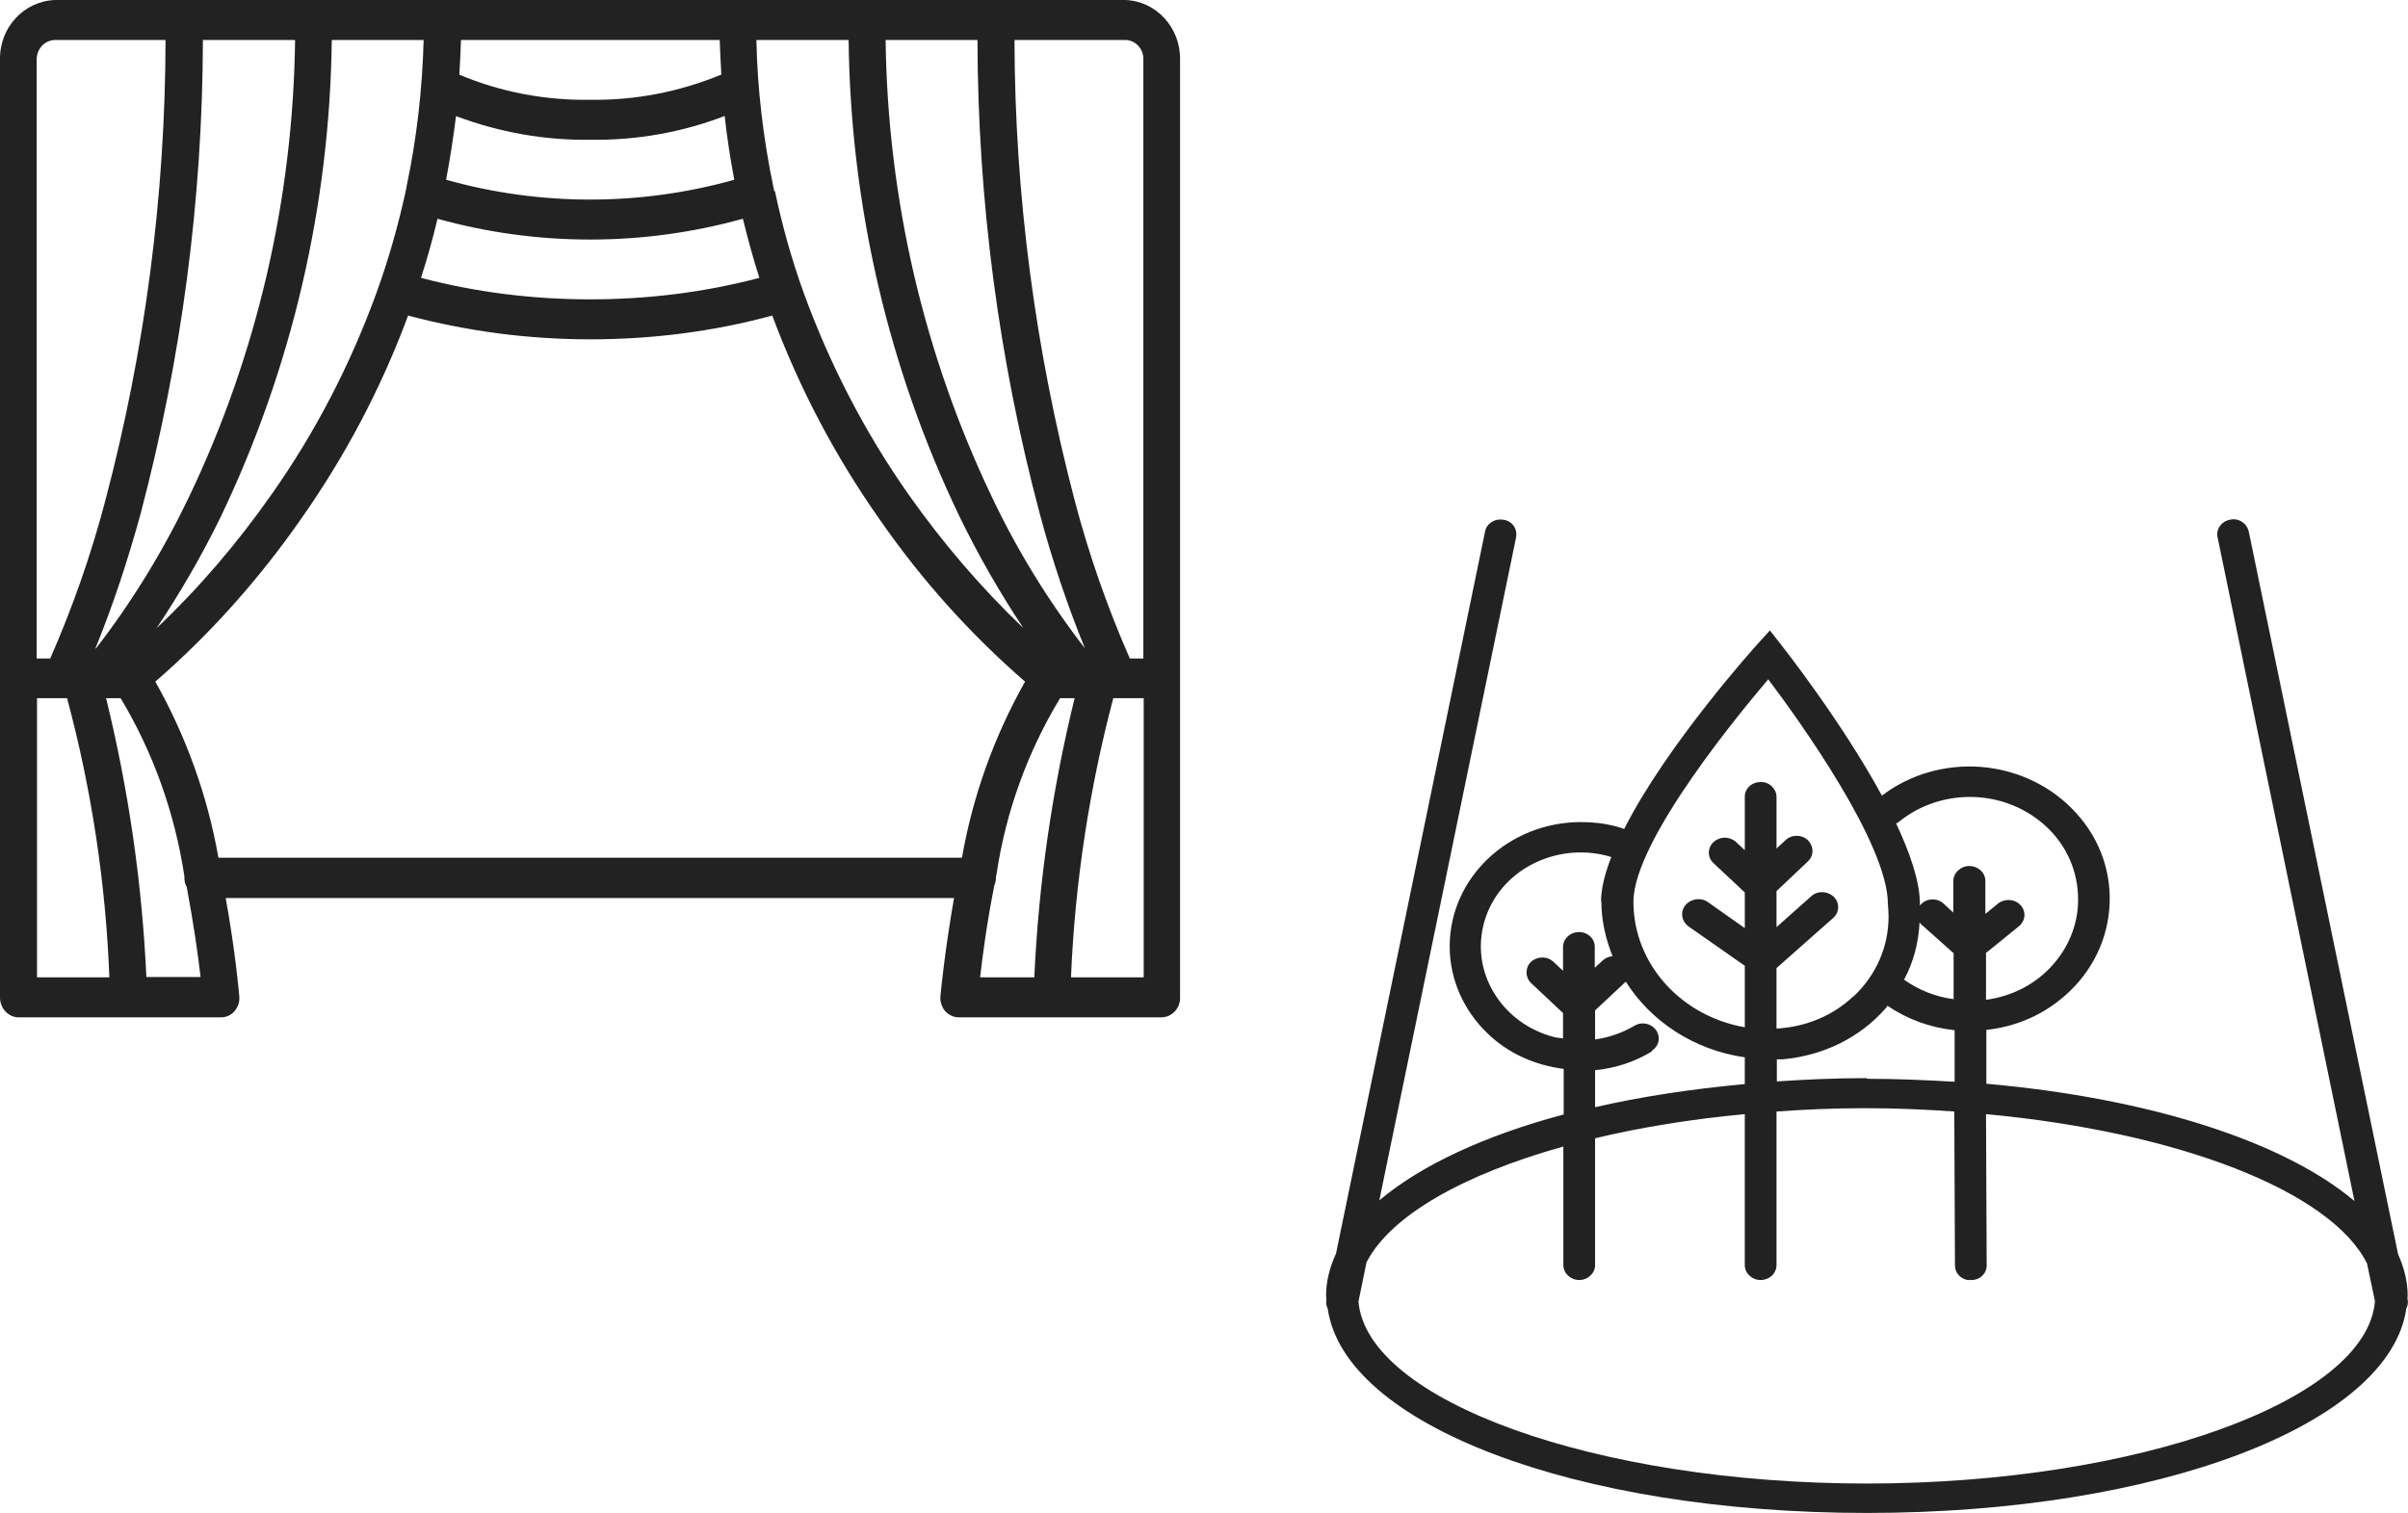
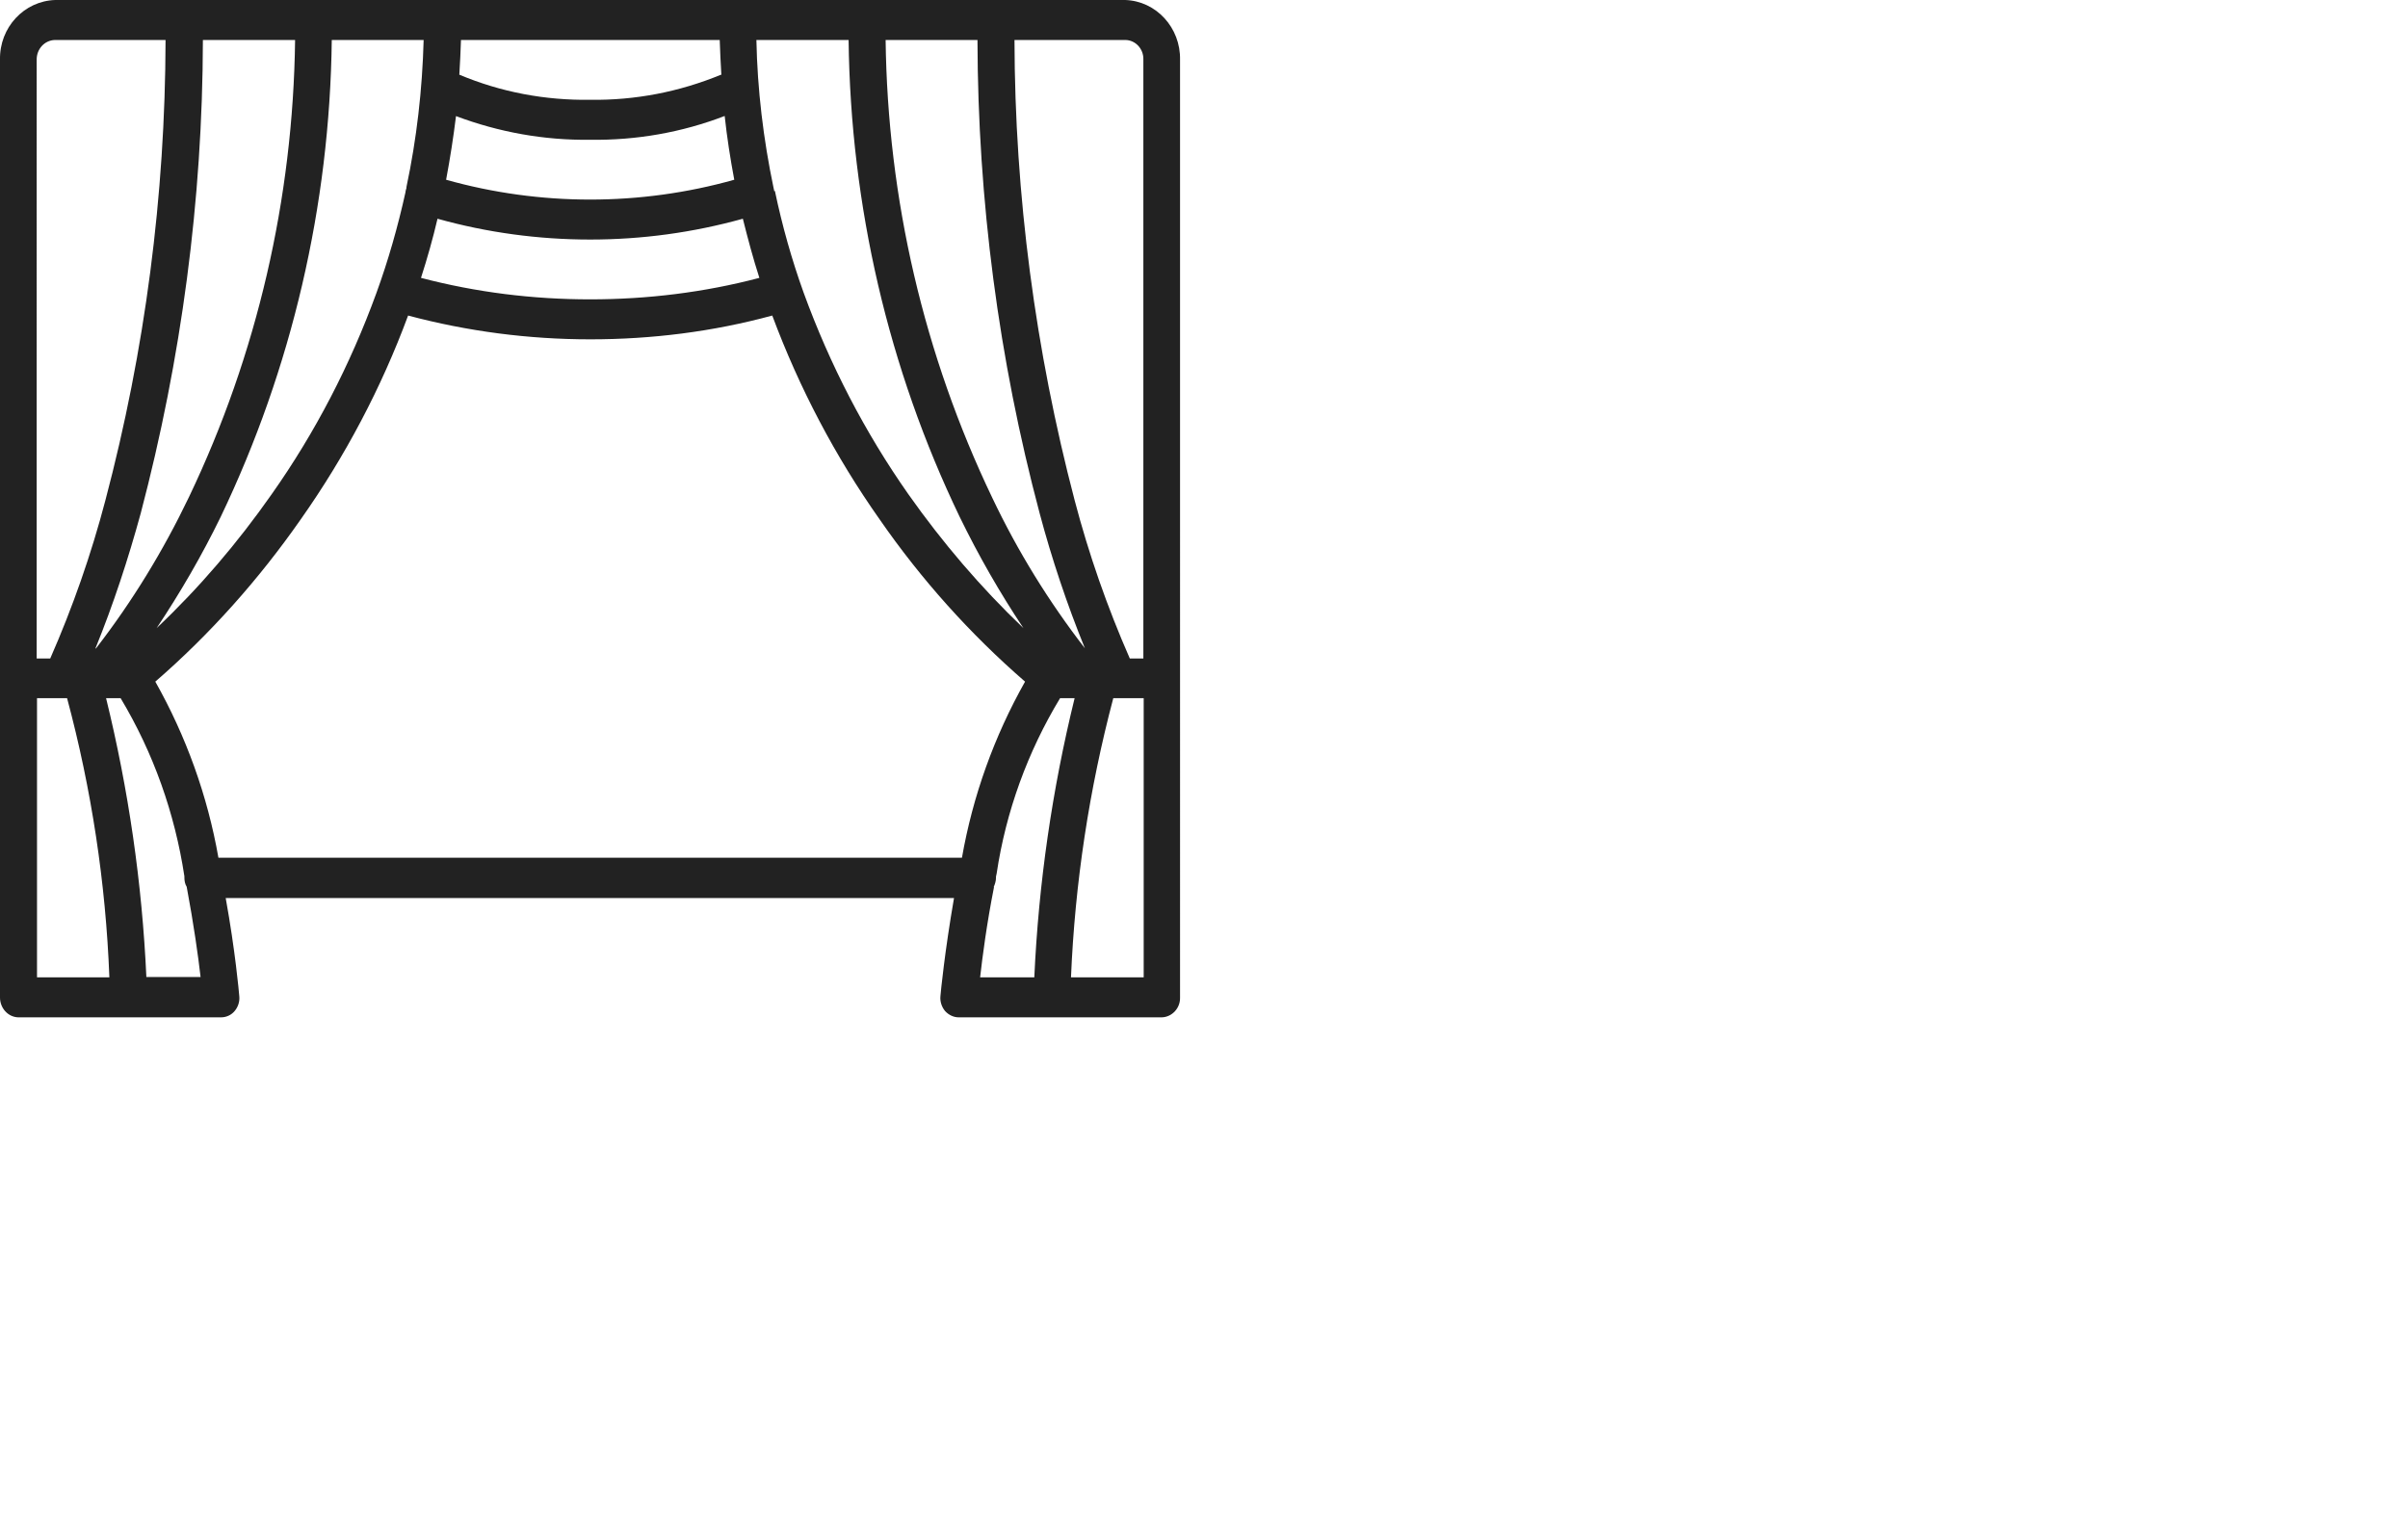
<svg xmlns="http://www.w3.org/2000/svg" viewBox="0 0 72.87 45.79">
  <defs>
    <style>.e{fill:none;}.f{fill:#222;}</style>
  </defs>
  <g id="a" />
  <g id="b">
    <g id="c">
      <path id="d" class="f" d="M34.05,0H1.67C.73,.03-.02,.83,0,1.81V30.19c0,.32,.24,.59,.55,.6H6.69c.16,0,.31-.07,.41-.19,.11-.13,.16-.3,.14-.46-.01-.12-.12-1.36-.41-2.96H28.87c-.28,1.61-.4,2.83-.41,2.96-.02,.17,.04,.34,.14,.46,.11,.12,.26,.19,.41,.19h6.15c.31-.01,.56-.28,.55-.6V1.81c.02-.97-.72-1.78-1.66-1.81Zm.55,1.81V19.93h-.41c-.68-1.55-1.24-3.15-1.67-4.79-1.19-4.54-1.81-9.23-1.82-13.93h3.35c.31,0,.56,.27,.55,.59h0ZM6.68,15.64c2.15-4.49,3.3-9.42,3.36-14.43h2.78c-.04,1.5-.21,2.99-.52,4.45v.03s-.03,.09-.03,.13c-.23,1.04-.52,2.06-.88,3.05-.79,2.17-1.85,4.22-3.17,6.09-1.03,1.47-2.19,2.83-3.48,4.05,.72-1.08,1.37-2.2,1.94-3.37h0Zm-3.79,3.98c.54-1.33,.99-2.7,1.37-4.09,1.23-4.67,1.87-9.48,1.88-14.32h2.79c-.06,4.8-1.15,9.52-3.21,13.83-.78,1.63-1.72,3.17-2.82,4.59h0ZM13.79,3.51c1.3,.49,2.68,.74,4.07,.72,1.39,.02,2.77-.22,4.07-.72,.07,.65,.17,1.29,.29,1.93-1.42,.4-2.89,.6-4.36,.6-1.47,0-2.94-.2-4.36-.6,.12-.64,.22-1.28,.3-1.93h0Zm8.03-1.25c-1.26,.52-2.6,.78-3.96,.76-1.36,.02-2.7-.23-3.96-.76,.02-.35,.04-.7,.05-1.05h7.83c.01,.35,.03,.71,.05,1.06h0ZM13.24,6.62c1.5,.42,3.06,.63,4.62,.63,1.56,0,3.11-.21,4.62-.63,.15,.6,.31,1.2,.5,1.79-1.67,.44-3.39,.65-5.12,.65-1.73,0-3.44-.21-5.12-.65,.19-.59,.36-1.19,.5-1.79h0Zm10.19-.83s-.01-.07-.02-.1h0c-.31-1.48-.49-2.98-.52-4.48h2.79c.06,5.01,1.2,9.94,3.36,14.43,.57,1.17,1.21,2.29,1.93,3.37-1.29-1.23-2.45-2.59-3.48-4.05-1.32-1.88-2.38-3.93-3.17-6.1-.36-1-.65-2.03-.87-3.08h-.01Zm3.36-4.58h2.79c.01,4.84,.64,9.66,1.88,14.32,.37,1.39,.83,2.76,1.37,4.09-1.09-1.41-2.03-2.93-2.8-4.55-2.07-4.32-3.17-9.05-3.23-13.87h0Zm-25.13,0h3.35c-.01,4.71-.62,9.39-1.82,13.93-.43,1.64-.99,3.24-1.67,4.79h-.41V1.8c0-.32,.24-.58,.55-.59h0Zm-.55,19.92h.92c.74,2.76,1.17,5.59,1.28,8.45H1.12v-8.45Zm3.32,8.45c-.13-2.85-.54-5.68-1.22-8.45h.44c.99,1.65,1.64,3.48,1.93,5.39v.04c0,.1,.02,.2,.07,.28,.21,1.12,.35,2.11,.42,2.73h-1.64Zm2.18-3.62c-.33-1.88-.98-3.68-1.91-5.33,1.66-1.44,3.13-3.09,4.4-4.91,1.34-1.9,2.44-3.98,3.25-6.17,1.8,.48,3.65,.72,5.51,.72,1.86,0,3.71-.23,5.51-.72,.82,2.2,1.91,4.27,3.25,6.17,1.26,1.82,2.74,3.47,4.4,4.91-.93,1.65-1.58,3.45-1.91,5.33H6.61Zm23.46,.89c.04-.09,.07-.19,.07-.28v-.04l.02-.09c.28-1.88,.94-3.69,1.92-5.31h.44c-.68,2.77-1.09,5.6-1.22,8.45h-1.64c.07-.62,.2-1.62,.42-2.73h0Zm2.34,2.73c.12-2.86,.55-5.69,1.28-8.45h.92v8.45h-2.2Z" />
      <g>
        <path class="e" d="M59.14,30.24v-1.39l-.94-.83s-.07-.07-.1-.1c-.03,.61-.18,1.19-.47,1.74,.45,.32,.96,.52,1.51,.59Z" />
        <path class="e" d="M57.12,30.42s-.04,.05-.06,.08c-.78,.89-1.89,1.44-3.11,1.54-.06,0-.12,0-.18,0v.67c.89-.06,1.79-.1,2.72-.1s1.79,.04,2.66,.09v-1.56c-.74-.08-1.44-.33-2.03-.74Z" />
        <path class="e" d="M62.87,26.89c-.09-.82-.51-1.56-1.18-2.09-1.23-.95-3-.94-4.21,.04-.03,.03-.07,.04-.1,.06,.43,.9,.72,1.77,.72,2.44,0,.02,0,.04,0,.06h0c.16-.21,.46-.25,.67-.1,.03,.02,.06,.05,.08,.07l.27,.24v-.95c0-.25,.21-.45,.47-.46,.27,0,.48,.2,.48,.45v1l.38-.31c.2-.16,.5-.15,.68,.04,.18,.19,.16,.47-.04,.64l-1.01,.82v1.39c.81-.12,1.53-.49,2.05-1.08,.56-.64,.82-1.44,.73-2.27Z" />
-         <path class="e" d="M56.5,44.88c8.21,0,15.15-2.51,15.38-5.52l-.24-1.14c-1.09-2.19-5.71-3.98-11.53-4.52l.02,4.58c0,.25-.21,.46-.48,.46h-.1c-.22-.05-.38-.23-.38-.45l-.02-4.66c-.87-.06-1.75-.09-2.66-.09h-.1c-.89,0-1.77,.04-2.62,.1v4.65c0,.12-.05,.24-.14,.32-.09,.09-.21,.13-.34,.13h0c-.27,0-.48-.2-.48-.45v-4.57c-1.62,.15-3.15,.4-4.53,.73v3.84c0,.25-.22,.45-.48,.45s-.48-.2-.48-.45v-3.59c-3.04,.85-5.24,2.1-5.96,3.51l-.24,1.17c.25,3,7.19,5.51,15.38,5.51Z" />
        <path class="e" d="M52.81,32.79v-.81c-1.54-.22-2.84-1.08-3.6-2.29l-.93,.87v.88c.42-.06,.83-.2,1.2-.42,.12-.06,.24-.08,.37-.05,.12,.03,.23,.11,.29,.21,.13,.2,.07,.46-.14,.6-.52,.32-1.11,.51-1.72,.57v1.12c1.39-.32,2.91-.56,4.53-.7Z" />
-         <path class="e" d="M53.52,20.55c-.69,.81-4.08,4.85-4.08,6.73,0,1.89,1.46,3.47,3.37,3.8v-1.86l-1.7-1.19c-.1-.07-.17-.18-.19-.3-.02-.12,.01-.24,.09-.34,.08-.1,.19-.16,.32-.18,.13-.02,.25,.01,.36,.08l1.12,.79v-1.08l-.95-.89c-.19-.18-.18-.47,.01-.64,.19-.17,.48-.17,.67,0l.27,.25v-1.6c0-.25,.21-.46,.47-.46,.13,0,.25,.04,.34,.12,.09,.08,.15,.2,.15,.32v1.57l.27-.25c.19-.18,.49-.18,.68,0,.19,.18,.19,.46,0,.64l-.95,.9v1.09l1.08-.96c.21-.16,.52-.13,.68,.07,.15,.17,.14,.43-.02,.59l-1.74,1.54v1.83c.88-.05,1.71-.39,2.33-.98,.68-.65,1.06-1.51,1.06-2.42,0-.13,0-.25-.02-.38,0-1.82-2.68-5.54-3.62-6.8Z" />
        <path class="e" d="M46.36,26.17c-.7,.38-1.21,.99-1.42,1.72-.21,.73-.11,1.5,.29,2.16s1.05,1.14,1.83,1.34c.09,.02,.17,.03,.26,.04v-.77l-.97-.91c-.19-.18-.19-.46,0-.64,.19-.18,.49-.18,.68,0l.29,.27v-.72c0-.25,.22-.45,.48-.45h.01c.26,0,.46,.2,.47,.44v.64l.25-.23c.08-.07,.18-.11,.29-.12-.21-.52-.33-1.07-.34-1.66,0-.4,.12-.86,.31-1.35-.04-.01-.09-.03-.13-.04-.78-.2-1.59-.1-2.29,.27Z" />
-         <path class="f" d="M72.85,39.32s.01-.07,.01-.11c0-.43-.11-.85-.29-1.25l-4.52-21.88c-.03-.12-.1-.22-.21-.29-.11-.07-.24-.09-.36-.06-.26,.05-.43,.29-.37,.54l4.14,20.08c-2.12-1.79-6.17-3.11-11.14-3.55v-1.63c.83-.09,1.6-.4,2.24-.92,.86-.69,1.39-1.66,1.48-2.73,.09-1.06-.26-2.1-1-2.91-.73-.81-1.76-1.31-2.89-1.4-1.09-.08-2.15,.23-2.99,.87-1.23-2.26-3-4.5-3.03-4.54l-.36-.46-.39,.43s-2.73,3.02-4.02,5.58c-.08-.03-.17-.06-.25-.08-.34-.09-.7-.13-1.05-.13h0c-2.2,0-3.98,1.69-3.98,3.76,0,1,.42,1.95,1.17,2.66,.62,.59,1.42,.94,2.28,1.05v1.38c-2.4,.64-4.32,1.54-5.58,2.6l4.14-20.07c.02-.12,0-.24-.07-.34-.07-.1-.18-.17-.31-.19-.13-.02-.25,0-.36,.07-.11,.07-.18,.17-.2,.29l-4.51,21.85c-.19,.41-.3,.84-.3,1.27,0,.04,.01,.08,.01,.12v.02c-.02,.09,0,.18,.04,.26,.5,3.5,7.48,6.18,16.32,6.18s15.82-2.69,16.32-6.19c.04-.08,.06-.17,.04-.26v-.03Zm-31.5-1.11c.72-1.41,2.92-2.66,5.96-3.51v3.59c0,.25,.22,.45,.48,.45s.48-.2,.48-.45v-3.84c1.38-.33,2.91-.58,4.53-.73v4.57c0,.25,.22,.45,.48,.45h0c.13,0,.25-.05,.34-.13,.09-.09,.14-.2,.14-.32v-4.65c.86-.06,1.73-.1,2.62-.1h.1c.91,0,1.79,.04,2.66,.1l.02,4.66c0,.22,.16,.4,.38,.44h.1c.27,.01,.48-.19,.48-.44l-.02-4.58c5.82,.54,10.44,2.33,11.53,4.52l.24,1.14c-.24,3.01-7.18,5.52-15.38,5.52s-15.13-2.51-15.38-5.51l.24-1.17Zm16.74-10.29s.06,.08,.1,.1l.93,.83v1.39c-.54-.07-1.05-.27-1.5-.59,.29-.54,.44-1.13,.47-1.74Zm-1.6,4.71c-.93,0-1.84,.04-2.72,.1v-.67c.06,0,.12,0,.18,0,1.22-.11,2.33-.65,3.11-1.54,.02-.02,.04-.05,.06-.08,.6,.41,1.29,.66,2.03,.74v1.56c-.86-.05-1.74-.09-2.65-.09Zm3.6-3.78l1.01-.82c.2-.17,.22-.45,.04-.64-.18-.19-.48-.2-.68-.04l-.38,.31v-1c0-.25-.22-.45-.49-.45-.26,0-.48,.21-.48,.46v.95l-.26-.24s-.05-.05-.08-.07c-.21-.15-.52-.11-.67,.1h0s0-.03,0-.05c0-.68-.3-1.54-.72-2.44,.04-.02,.07-.03,.1-.06,1.21-.97,2.98-.99,4.21-.04,.68,.52,1.1,1.27,1.18,2.09,.09,.82-.17,1.63-.73,2.27-.52,.6-1.24,.97-2.04,1.08v-1.39Zm-4,1.3c-.63,.6-1.45,.93-2.33,.98v-1.83l1.74-1.54c.16-.16,.17-.42,.02-.59-.17-.19-.47-.23-.68-.07l-1.08,.96v-1.09l.95-.9c.19-.18,.18-.46,0-.64-.19-.18-.49-.18-.68,0l-.27,.25v-1.57c0-.12-.06-.23-.15-.32-.09-.08-.21-.13-.34-.12-.27,0-.48,.21-.47,.46v1.6l-.27-.25c-.19-.17-.48-.17-.67,0-.19,.17-.2,.46-.01,.64l.95,.89v1.08l-1.12-.79c-.1-.07-.23-.1-.36-.08-.13,.02-.24,.08-.32,.18-.08,.1-.11,.22-.09,.34,.02,.12,.09,.23,.19,.3l1.7,1.19v1.86c-1.91-.33-3.37-1.9-3.37-3.8,0-1.88,3.39-5.92,4.08-6.73,.95,1.26,3.62,4.98,3.62,6.8,.01,.12,.02,.25,.02,.38,0,.91-.37,1.77-1.06,2.42Zm-7.63-2.87c0,.58,.13,1.14,.34,1.66-.11,.01-.21,.05-.29,.12l-.25,.23v-.64c0-.24-.21-.44-.47-.44h-.01c-.26,0-.48,.2-.48,.45v.72l-.29-.27c-.19-.18-.49-.17-.68,0-.18,.18-.18,.46,0,.64l.97,.91v.77c-.09-.02-.18-.02-.26-.04-.78-.2-1.43-.68-1.83-1.34s-.5-1.43-.29-2.16c.21-.73,.72-1.35,1.42-1.72s1.52-.47,2.29-.27c.05,.01,.09,.03,.13,.04-.19,.49-.31,.95-.31,1.35Zm1.53,4.52c.21-.14,.27-.39,.14-.6-.06-.1-.17-.18-.29-.21-.12-.03-.25-.02-.37,.05-.37,.22-.78,.36-1.2,.42v-.88l.93-.87c.76,1.21,2.07,2.07,3.6,2.29v.81c-1.62,.15-3.14,.38-4.53,.7v-1.12c.61-.06,1.2-.25,1.72-.57Z" />
      </g>
    </g>
  </g>
</svg>